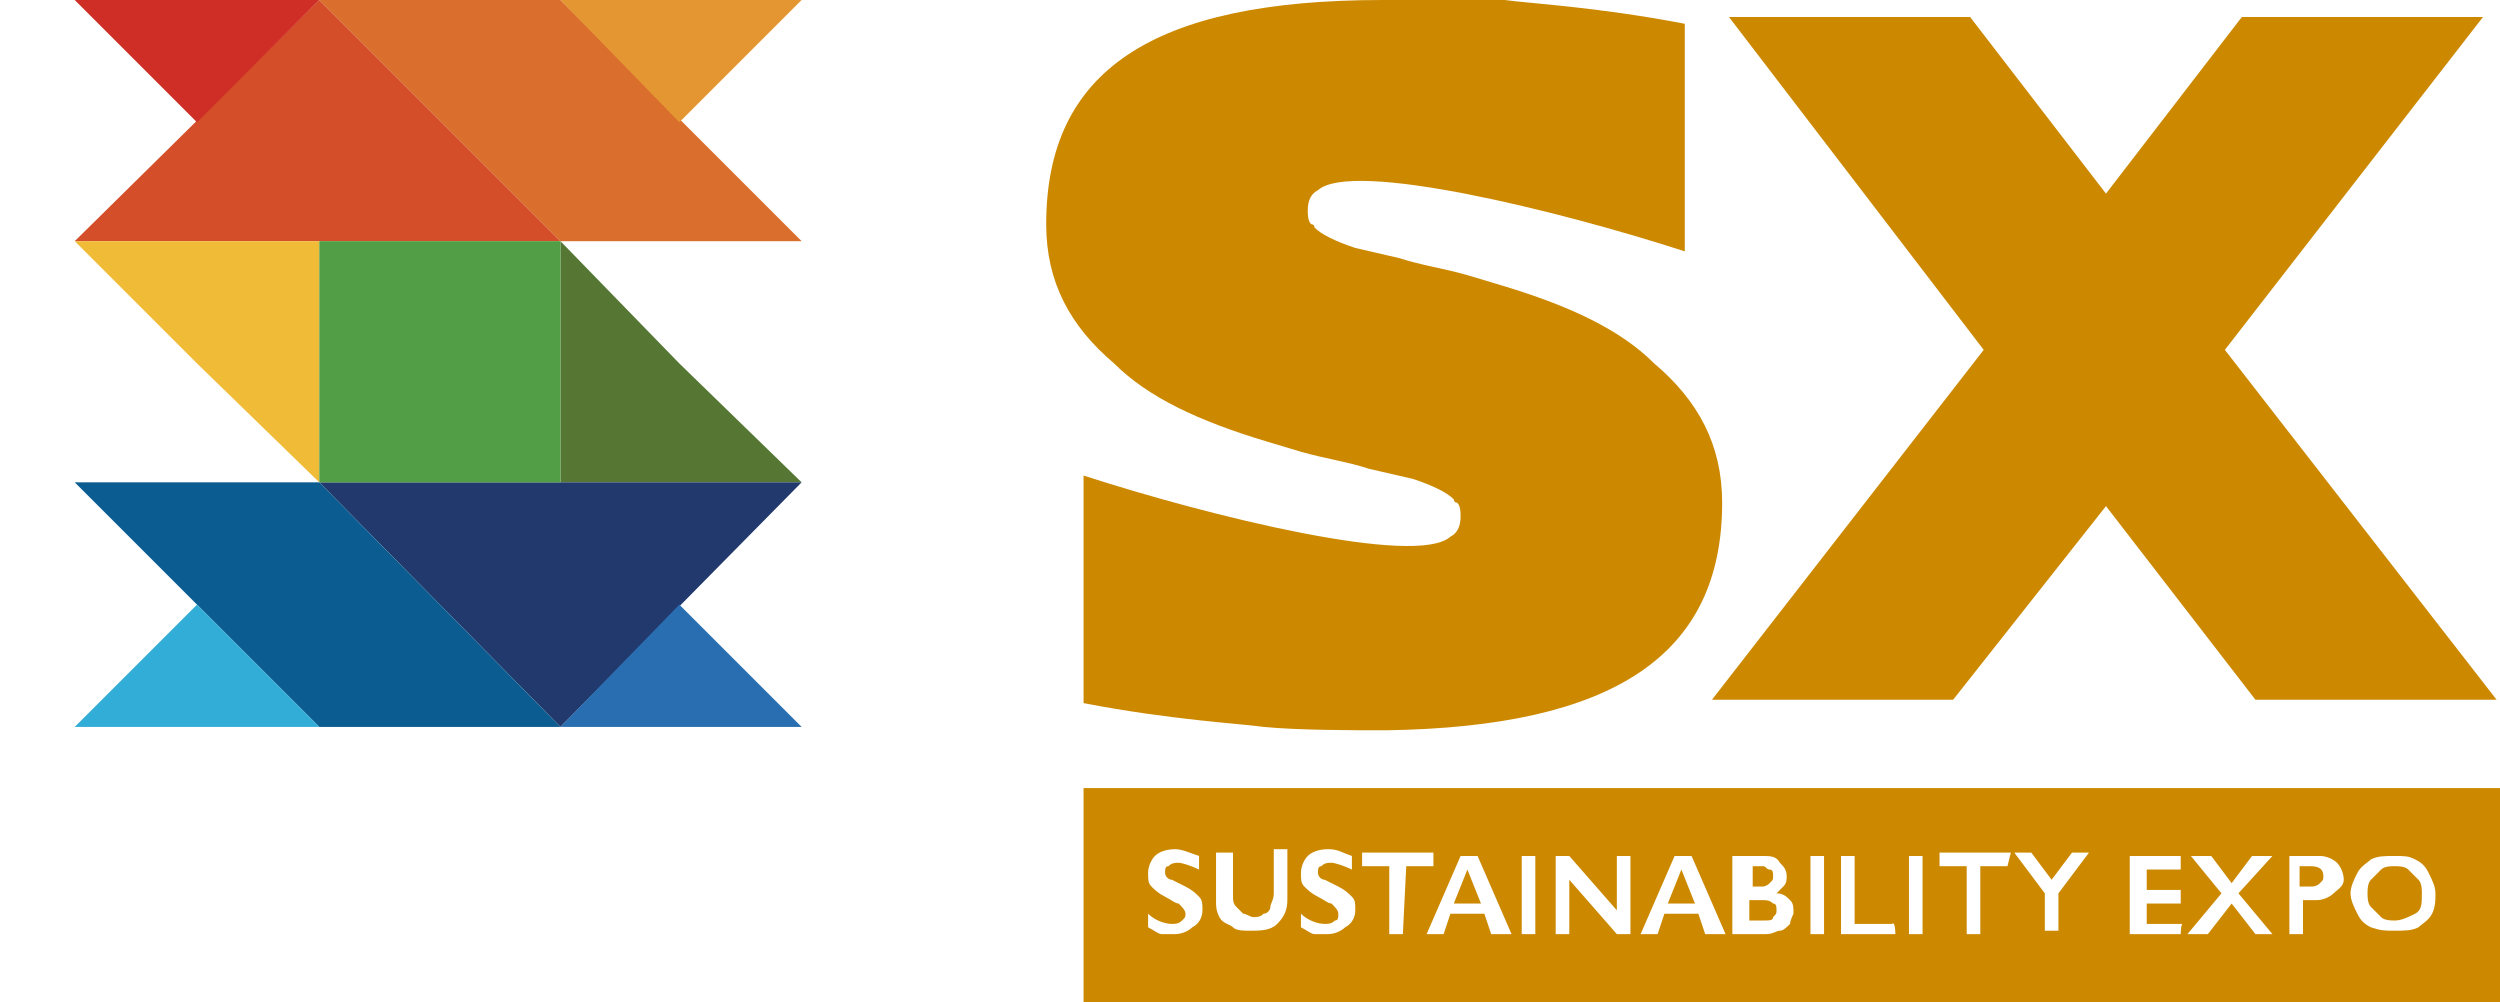
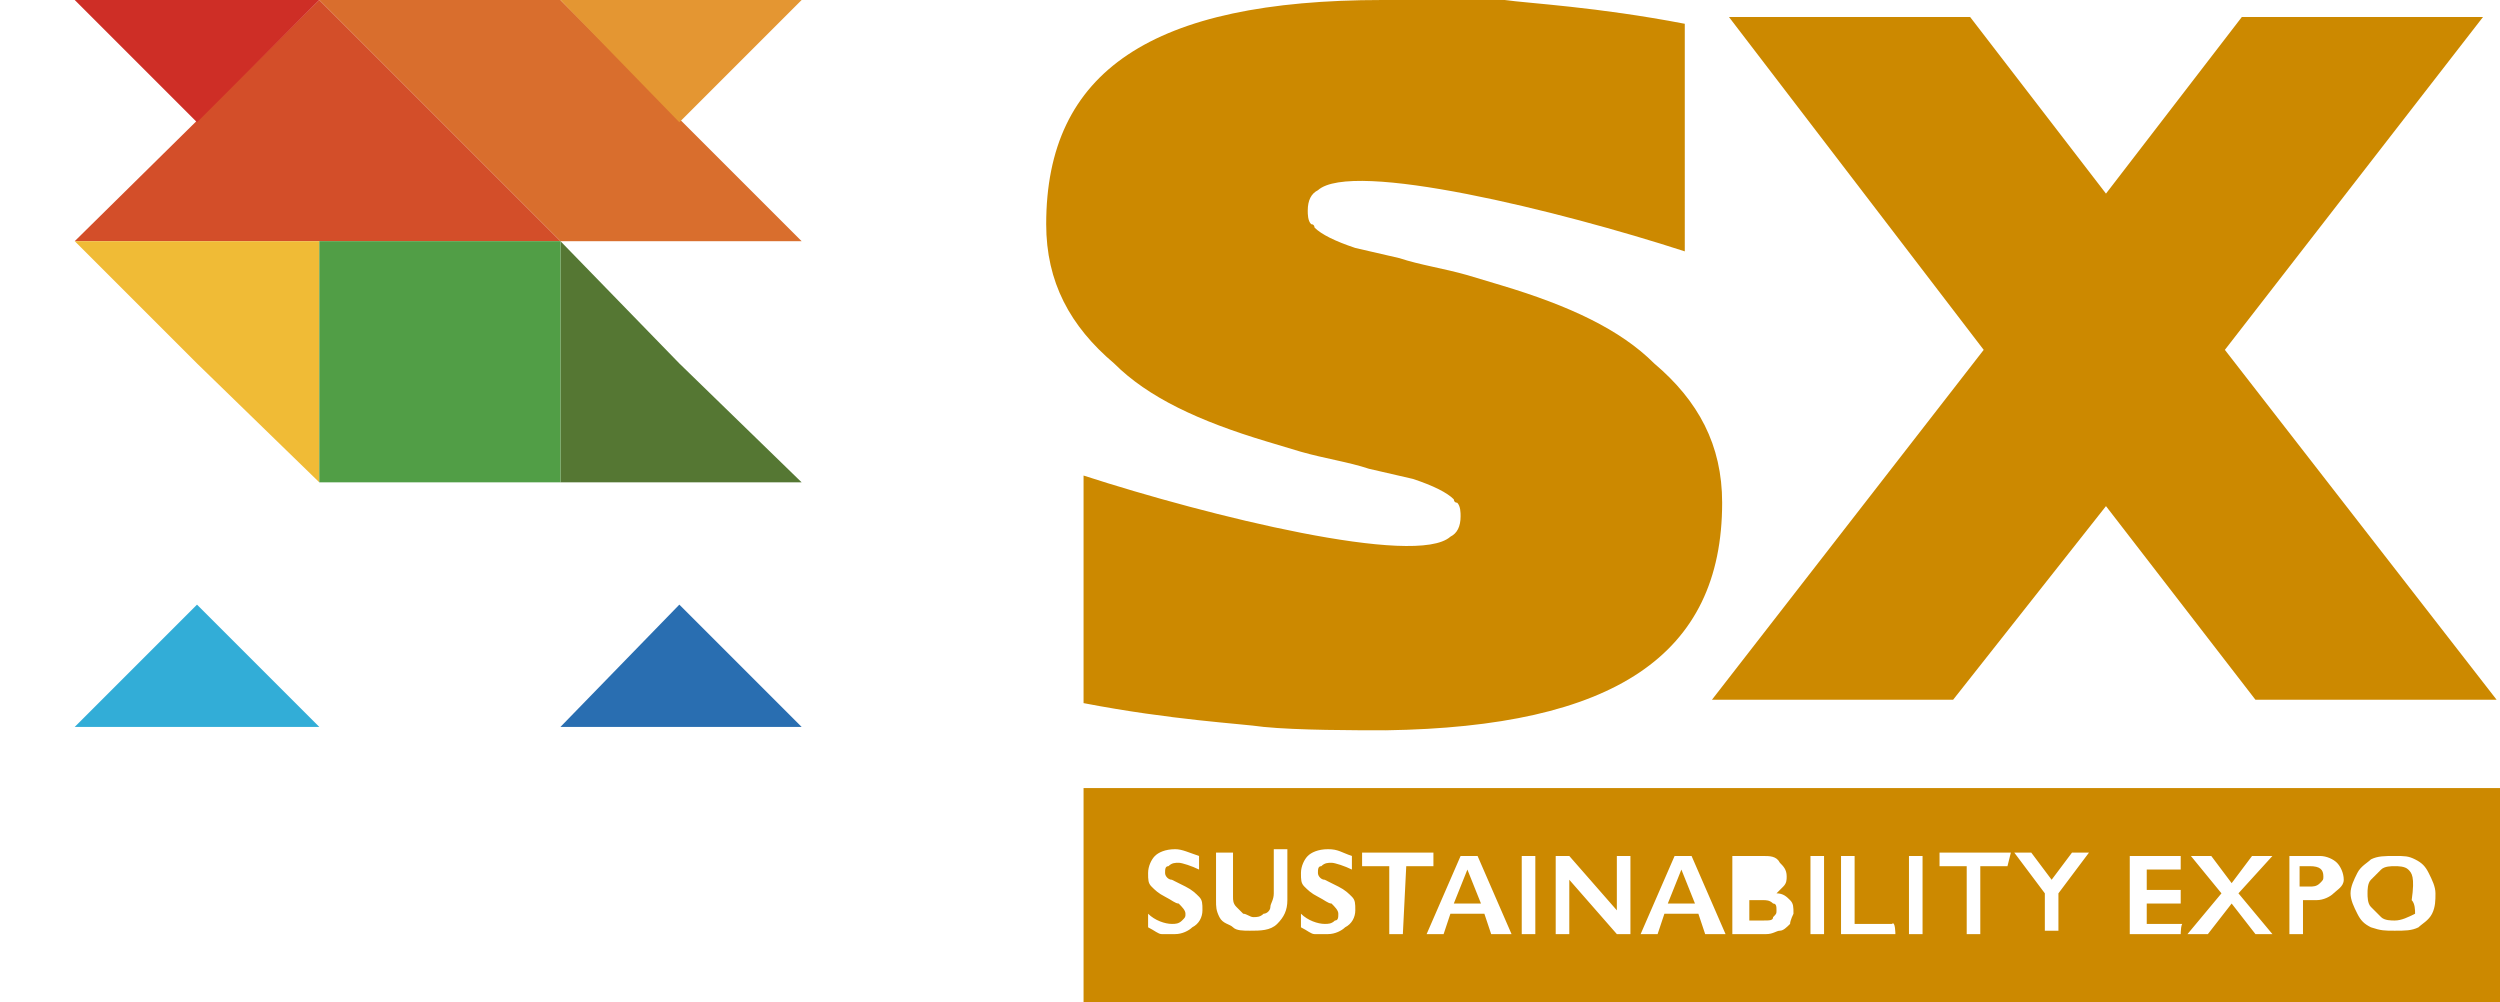
<svg xmlns="http://www.w3.org/2000/svg" version="1.1" id="Layer_2_00000049904482108381310980000010457054948088558726_" x="0px" y="0px" viewBox="0 0 73.6 29.5" style="enable-background:new 0 0 73.6 29.5;" xml:space="preserve">
  <style type="text/css">
	.st0{fill:#D34E29;}
	.st1{fill:#D96E2D;}
	.st2{fill:#557733;}
	.st3{fill:#F0BB36;}
	.st4{fill:#21396D;}
	.st5{fill:#0B5C90;}
	.st6{fill:#32ADD7;}
	.st7{fill:#296EB1;}
	.st8{fill:#E49632;}
	.st9{fill:#CE2E26;}
	.st10{fill:#519E46;}
	.st11{fill:#CC8900;}
</style>
  <g id="Layer_4">
    <polygon class="st0" points="9.4,7.1 16.5,7.1 16.5,7.1 9.4,0 2.2,7.1 2.2,7.1  " />
    <polygon class="st1" points="16.5,0 23.6,7.1 16.5,7.1 9.4,0  " />
    <polygon class="st2" points="20,10.7 16.5,7.1 16.5,7.1 16.5,14.2 23.6,14.2 23.6,14.2  " />
    <polygon class="st3" points="5.8,10.7 9.4,14.2 9.4,14.2 9.4,7.1 2.2,7.1 2.2,7.1  " />
-     <polygon class="st4" points="16.5,14.2 9.4,14.2 9.4,14.2 16.5,21.4 23.6,14.2 23.6,14.2  " />
-     <polygon class="st5" points="9.4,21.4 2.2,14.2 9.4,14.2 16.5,21.4  " />
    <polygon class="st6" points="5.8,21.4 9.4,21.4 9.4,21.4 5.8,17.8 2.2,21.4 2.2,21.4  " />
    <polygon class="st7" points="20,21.4 23.6,21.4 23.6,21.4 20,17.8 16.5,21.4 16.5,21.4  " />
    <polygon class="st8" points="20,0 16.5,0 16.5,0 20,3.6 23.6,0 23.6,0  " />
    <polygon class="st9" points="5.8,0 2.2,0 2.2,0 5.8,3.6 9.4,0 9.4,0  " />
    <rect x="9.4" y="7.1" class="st10" width="7.1" height="7.1" />
-     <path class="st11" d="M52.1,26c0.1-0.1,0.1-0.1,0.1-0.2s0-0.2-0.1-0.2s-0.1-0.1-0.2-0.1h-0.3v0.6h0.3C51.9,26.1,52,26.1,52.1,26   L52.1,26z" />
    <polygon class="st11" points="49.1,26.6 49.9,26.6 49.5,25.6  " />
    <path class="st11" d="M51.9,26.5h-0.4v0.6h0.4c0.2,0,0.3,0,0.3-0.1c0.1-0.1,0.1-0.1,0.1-0.2s0-0.2-0.1-0.2   C52.1,26.5,52,26.5,51.9,26.5L51.9,26.5z" />
    <path class="st11" d="M68,25.5h-0.3v0.6H68c0.1,0,0.2,0,0.3-0.1s0.1-0.1,0.1-0.2C68.4,25.6,68.3,25.5,68,25.5z" />
    <polygon class="st11" points="42.8,26.6 43.6,26.6 43.2,25.6  " />
-     <path class="st11" d="M70.9,25.6c-0.1-0.1-0.3-0.1-0.4-0.1s-0.3,0-0.4,0.1s-0.2,0.2-0.3,0.3s-0.1,0.3-0.1,0.4s0,0.3,0.1,0.4   s0.2,0.2,0.3,0.3c0.1,0.1,0.3,0.1,0.4,0.1c0.2,0,0.4-0.1,0.6-0.2s0.2-0.3,0.2-0.6c0-0.1,0-0.3-0.1-0.4C71.1,25.8,71,25.7,70.9,25.6   z" />
+     <path class="st11" d="M70.9,25.6c-0.1-0.1-0.3-0.1-0.4-0.1s-0.3,0-0.4,0.1s-0.2,0.2-0.3,0.3s-0.1,0.3-0.1,0.4s0,0.3,0.1,0.4   s0.2,0.2,0.3,0.3c0.1,0.1,0.3,0.1,0.4,0.1c0.2,0,0.4-0.1,0.6-0.2c0-0.1,0-0.3-0.1-0.4C71.1,25.8,71,25.7,70.9,25.6   z" />
    <path class="st11" d="M31.9,23.2v6.3h41.8v-6.3H31.9z M35.1,27.3c-0.1,0.1-0.3,0.2-0.5,0.2s-0.3,0-0.4,0c-0.1,0-0.2-0.1-0.4-0.2   v-0.4c0.2,0.2,0.5,0.3,0.7,0.3c0.1,0,0.2,0,0.3-0.1c0.1-0.1,0.1-0.1,0.1-0.2s-0.1-0.2-0.2-0.3c-0.1,0-0.2-0.1-0.4-0.2   s-0.3-0.2-0.4-0.3s-0.1-0.2-0.1-0.4c0-0.2,0.1-0.4,0.2-0.5c0.1-0.1,0.3-0.2,0.6-0.2c0.2,0,0.4,0.1,0.7,0.2v0.4   c-0.2-0.1-0.5-0.2-0.6-0.2s-0.2,0-0.3,0.1c-0.1,0-0.1,0.1-0.1,0.2s0.1,0.2,0.2,0.2c0,0,0.2,0.1,0.4,0.2s0.3,0.2,0.4,0.3   c0.1,0.1,0.1,0.2,0.1,0.4C35.4,27,35.3,27.2,35.1,27.3L35.1,27.3z M37.9,26.5c0,0.3-0.1,0.5-0.3,0.7s-0.5,0.2-0.8,0.2   c-0.2,0-0.4,0-0.5-0.1S36,27.2,35.9,27s-0.1-0.3-0.1-0.5v-1.4h0.5v1.3c0,0.1,0,0.2,0.1,0.3s0.1,0.1,0.2,0.2c0.1,0,0.2,0.1,0.3,0.1   s0.2,0,0.3-0.1c0.1,0,0.2-0.1,0.2-0.2s0.1-0.2,0.1-0.4V25h0.4V26.5L37.9,26.5z M39.6,27.3c-0.1,0.1-0.3,0.2-0.5,0.2s-0.3,0-0.4,0   c-0.1,0-0.2-0.1-0.4-0.2v-0.4c0.2,0.2,0.5,0.3,0.7,0.3c0.1,0,0.2,0,0.3-0.1c0.1,0,0.1-0.1,0.1-0.2s-0.1-0.2-0.2-0.3   c-0.1,0-0.2-0.1-0.4-0.2s-0.3-0.2-0.4-0.3s-0.1-0.2-0.1-0.4c0-0.2,0.1-0.4,0.2-0.5c0.1-0.1,0.3-0.2,0.6-0.2s0.4,0.1,0.7,0.2v0.4   c-0.2-0.1-0.5-0.2-0.6-0.2s-0.2,0-0.3,0.1c-0.1,0-0.1,0.1-0.1,0.2s0.1,0.2,0.2,0.2c0,0,0.2,0.1,0.4,0.2s0.3,0.2,0.4,0.3   c0.1,0.1,0.1,0.2,0.1,0.4C39.9,27,39.8,27.2,39.6,27.3L39.6,27.3z M41.3,27.5h-0.4v-2h-0.8v-0.4h2.1v0.4h-0.8L41.3,27.5L41.3,27.5z    M43.9,27.5l-0.2-0.6h-1l-0.2,0.6H42l1-2.3h0.5l1,2.3H43.9L43.9,27.5z M45.2,27.5h-0.4v-2.3h0.4V27.5z M48,27.5h-0.4l-1.4-1.6v1.6   h-0.4v-2.3h0.4l1.4,1.6v-1.6H48V27.5L48,27.5z M50.2,27.5L50,26.9h-1l-0.2,0.6h-0.5l1-2.3h0.5l1,2.3H50.2L50.2,27.5z M52.7,27.2   c-0.1,0.1-0.2,0.2-0.3,0.2c-0.1,0-0.2,0.1-0.4,0.1h-1v-2.3h0.9c0.2,0,0.4,0,0.5,0.2c0.1,0.1,0.2,0.2,0.2,0.4c0,0.1,0,0.2-0.1,0.3   c-0.1,0.1-0.1,0.1-0.2,0.2l0,0c0.2,0,0.3,0.1,0.4,0.2s0.1,0.2,0.1,0.4C52.8,26.9,52.7,27.1,52.7,27.2L52.7,27.2z M53.7,27.5h-0.4   v-2.3h0.4V27.5z M55.8,27.5h-1.6v-2.3h0.4v2h1.1C55.8,27.1,55.8,27.5,55.8,27.5z M56.6,27.5h-0.4v-2.3h0.4V27.5z M59.1,25.5h-0.8v2   h-0.4v-2h-0.8v-0.4h2.1L59.1,25.5L59.1,25.5z M60.6,26.3v1.1h-0.4v-1.1l-0.9-1.2h0.5l0.6,0.8l0.6-0.8h0.5L60.6,26.3L60.6,26.3z    M64.2,27.5h-1.5v-2.3h1.5v0.4h-1v0.6h1v0.4h-1v0.6h1.1C64.2,27.1,64.2,27.5,64.2,27.5z M66.4,27.5l-0.7-0.9L65,27.5h-0.6l1-1.2   l-0.9-1.1h0.6l0.6,0.8l0.6-0.8h0.6l-1,1.1l1,1.2H66.4L66.4,27.5z M68.7,26.3c-0.1,0.1-0.3,0.2-0.5,0.2h-0.4v1h-0.4v-2.3h0.9   c0.2,0,0.4,0.1,0.5,0.2s0.2,0.3,0.2,0.5S68.8,26.2,68.7,26.3L68.7,26.3z M71.6,26.9c-0.1,0.2-0.3,0.3-0.4,0.4   c-0.2,0.1-0.4,0.1-0.7,0.1s-0.4,0-0.7-0.1c-0.2-0.1-0.3-0.2-0.4-0.4c-0.1-0.2-0.2-0.4-0.2-0.6s0.1-0.4,0.2-0.6s0.3-0.3,0.4-0.4   c0.2-0.1,0.4-0.1,0.7-0.1s0.4,0,0.6,0.1s0.3,0.2,0.4,0.4s0.2,0.4,0.2,0.6S71.7,26.7,71.6,26.9L71.6,26.9z" />
    <polygon class="st11" points="57.5,20.6 62,14.9 66.4,20.6 73.5,20.6 65.5,10.3 73.1,0.5 66,0.5 62,5.7 58,0.5 50.9,0.5 58.4,10.3    50.4,20.6  " />
    <path class="st11" d="M50.7,14.8c0-1.7-0.7-3-2-4.1l0,0c-1-1-2.5-1.7-4.5-2.3l-1-0.3c-0.7-0.2-1.4-0.3-2-0.5l-1.3-0.3   c-0.6-0.2-1-0.4-1.2-0.6c0,0,0-0.1-0.1-0.1c-0.1-0.1-0.1-0.3-0.1-0.4c0-0.3,0.1-0.5,0.3-0.6l0,0c1-0.9,7.1,0.6,10.8,1.8V0.7   C47,0.2,45,0.1,44.3,0c-0.9,0-2.7,0-3.6,0c-6.8,0-9.9,2.1-9.9,6.6c0,1.7,0.7,3,2,4.1l0,0c1,1,2.5,1.7,4.5,2.3l1,0.3   c0.7,0.2,1.4,0.3,2,0.5l1.3,0.3c0.6,0.2,1,0.4,1.2,0.6c0,0,0,0.1,0.1,0.1c0.1,0.1,0.1,0.3,0.1,0.4c0,0.3-0.1,0.5-0.3,0.6l0,0   c-1,0.9-7.1-0.6-10.8-1.8v6.7c2.6,0.5,4.6,0.6,5.3,0.7c1,0.1,2.7,0.1,3.6,0.1C47.5,21.4,50.7,19.3,50.7,14.8z" />
  </g>
</svg>